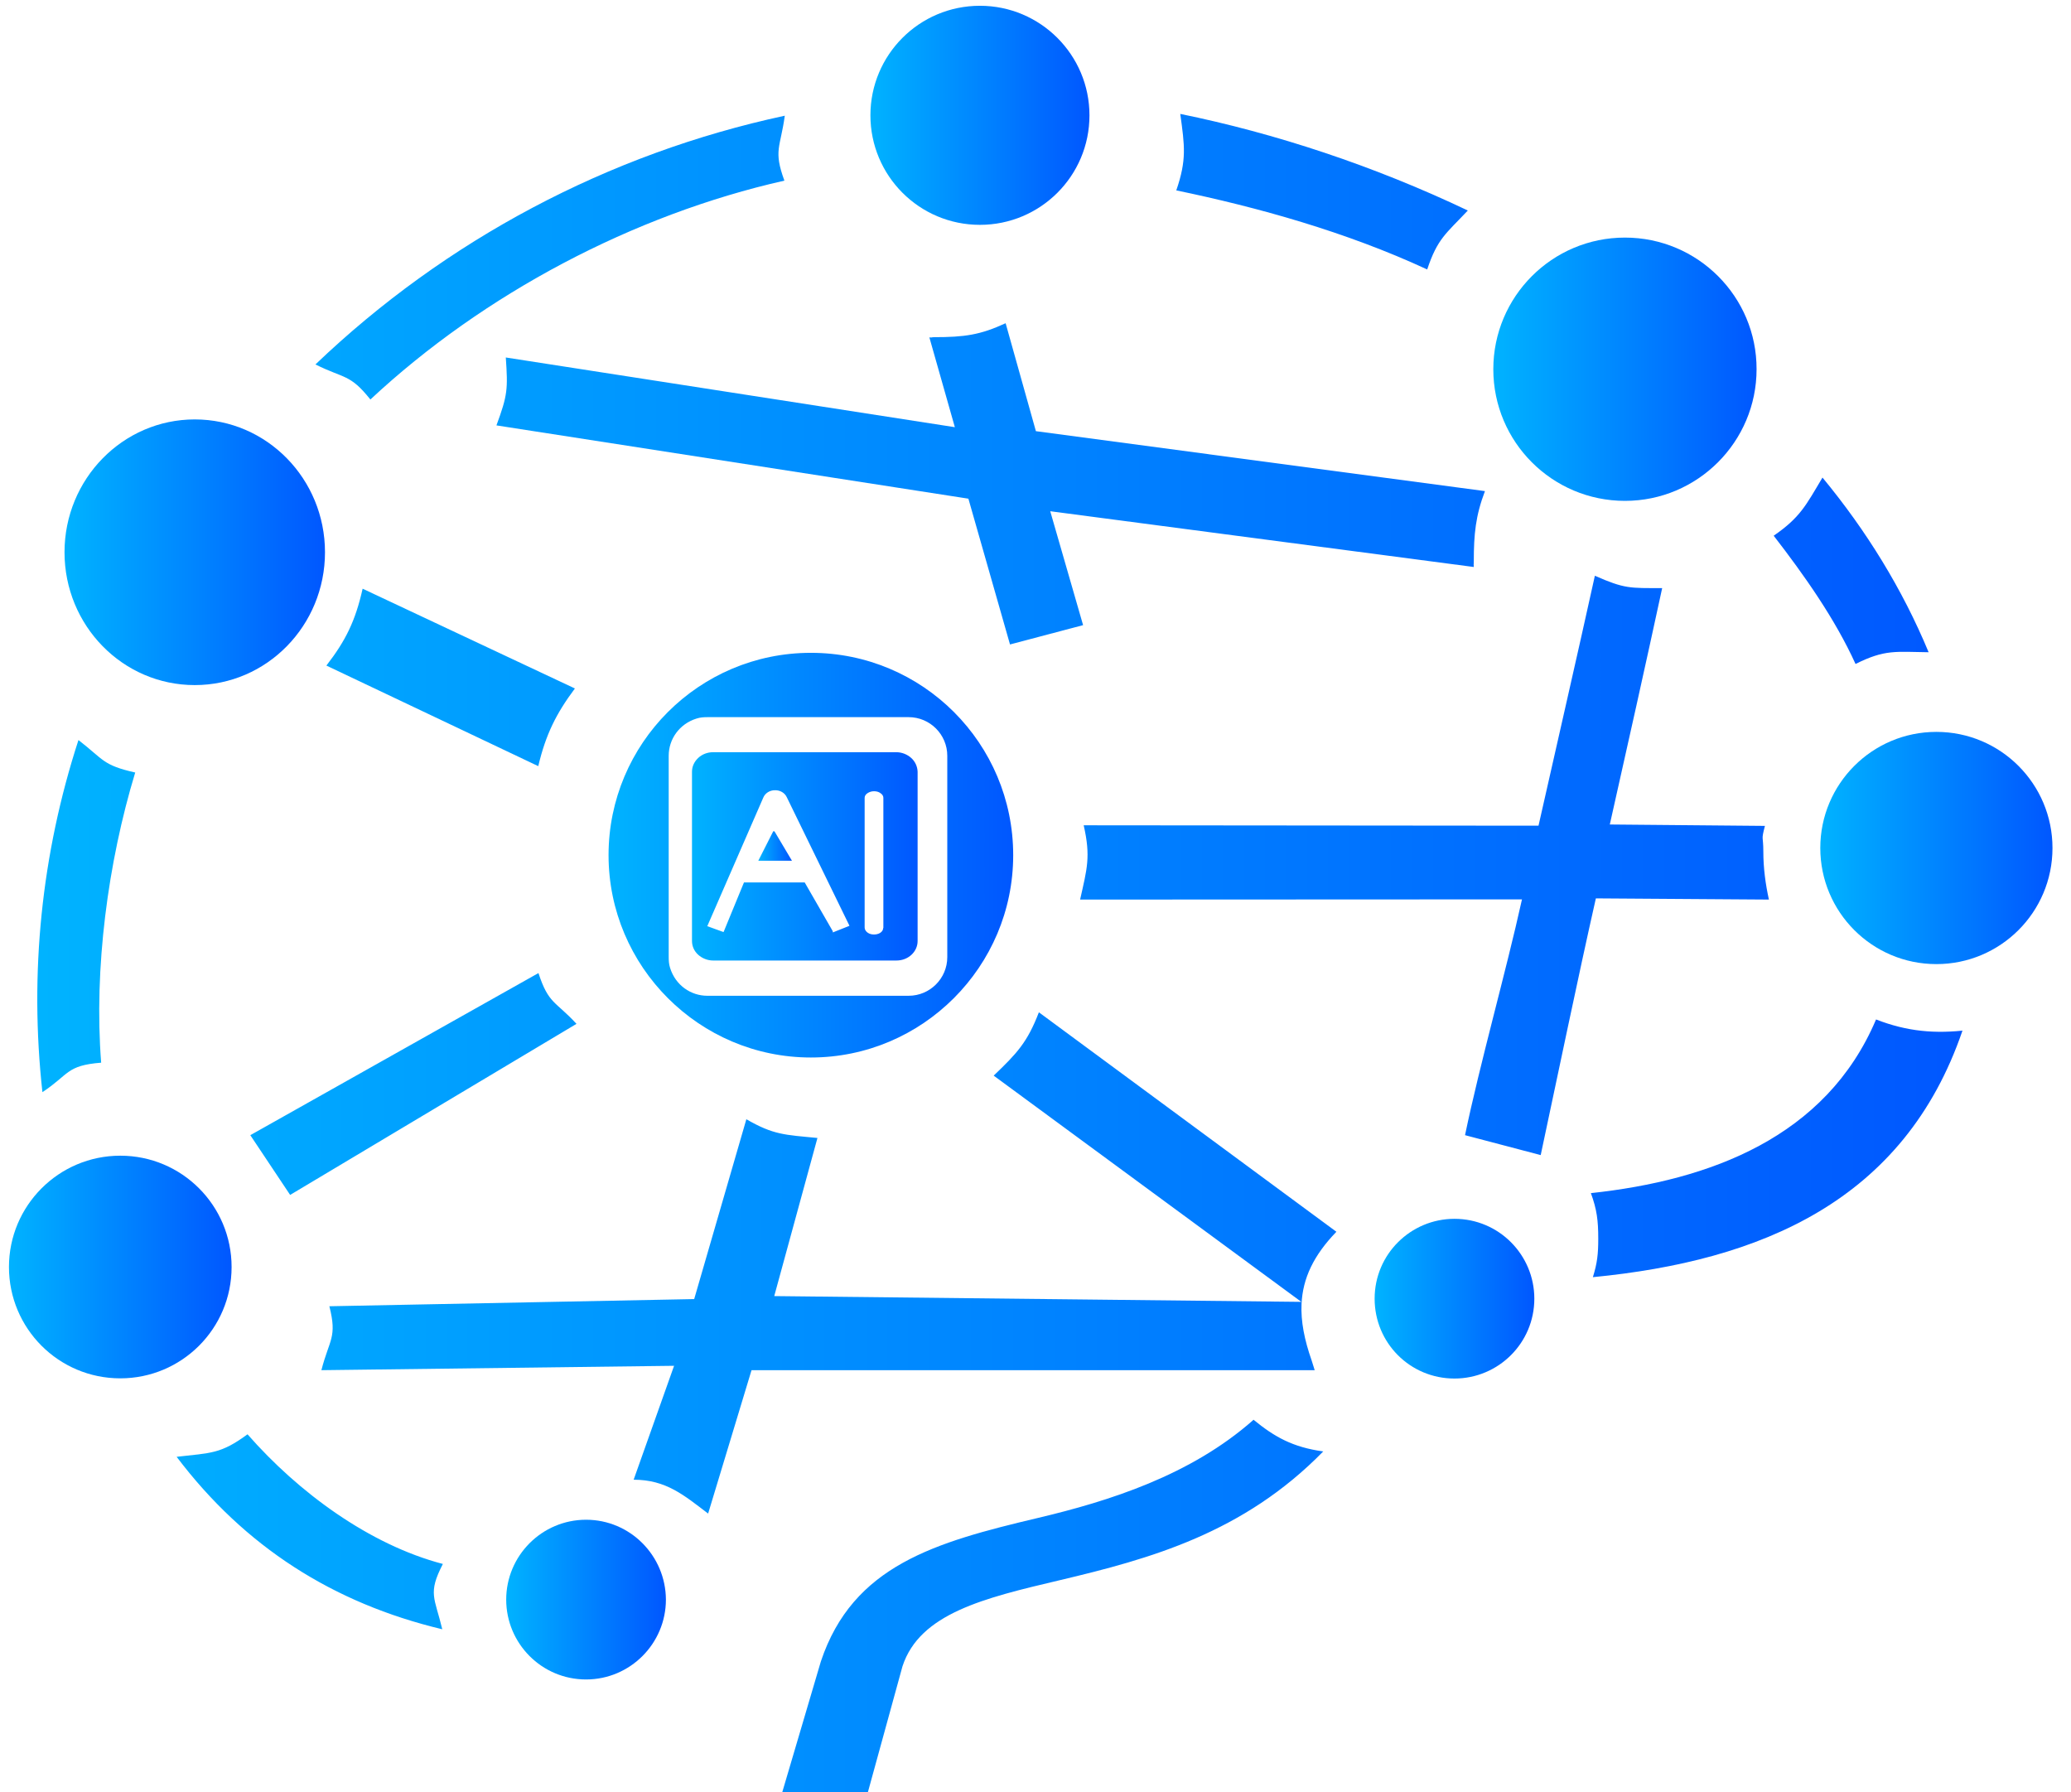
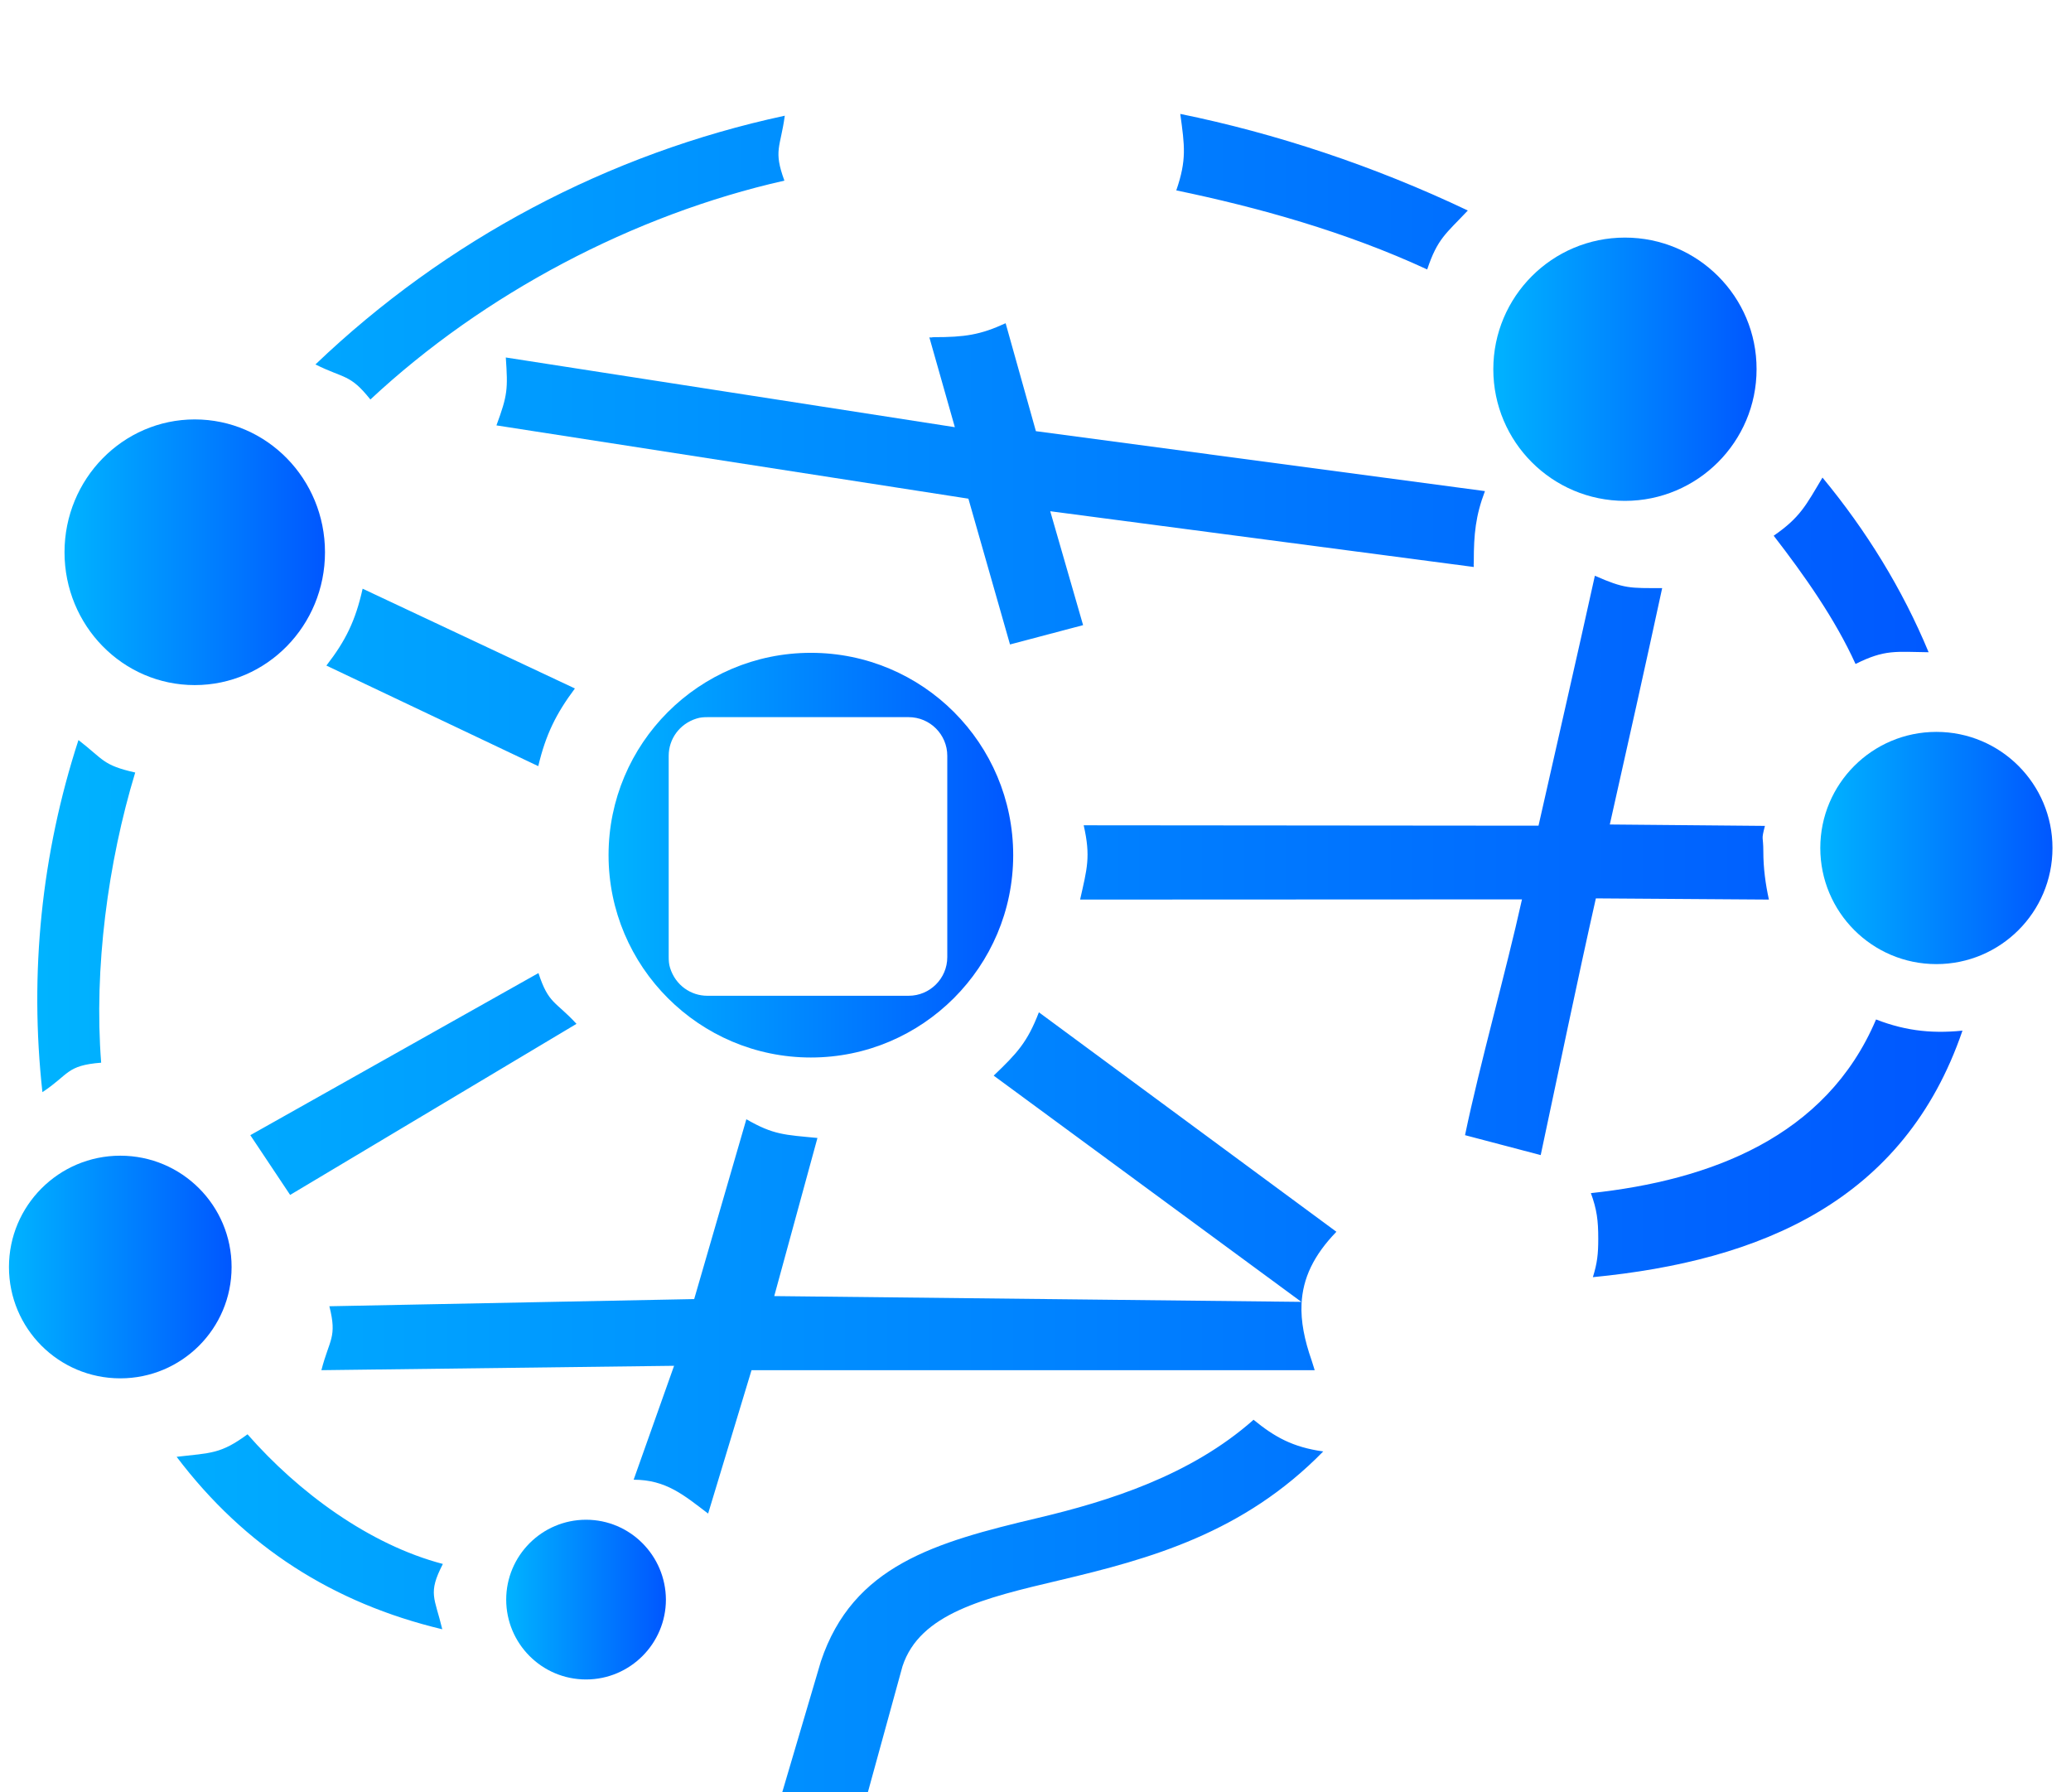
<svg xmlns="http://www.w3.org/2000/svg" width="104" height="90" viewBox="0 0 104 90" fill="none">
  <path d="M39.28 90L41.22 83.43C42.83 78.6 46.97 77.44 52.12 76.22C55.67 75.38 59.79 74.09 62.95 71.29C63.08 71.4 62.81 71.18 62.95 71.29C64 72.15 64.92 72.67 66.45 72.88C62.44 76.98 57.77 78.27 53.2 79.35C49.43 80.24 46.19 81.01 45.32 83.67L43.58 90H39.28ZM67.11 61.85C65.97 63.03 65.42 64.18 65.36 65.48C65.32 66.34 65.5 67.27 65.87 68.32L66.02 68.8H37.74L35.56 76C34.35 75.08 33.45 74.3 31.82 74.3L33.85 68.58L16.14 68.8C16.54 67.24 16.94 67.17 16.54 65.59L34.86 65.23L37.48 56.2C38.85 56.99 39.4 56.98 41.05 57.14L38.88 65.08L65.35 65.37L49.9 54.01C51.07 52.89 51.59 52.34 52.17 50.83M22.21 81.81C16.73 80.5 12.29 77.67 8.87 73.15C10.61 72.95 11.08 73.01 12.43 72.02C14.98 74.93 18.54 77.56 22.24 78.53C21.47 80.02 21.83 80.21 22.21 81.81ZM2.13 54.84C1.47 48.87 2.08 42.88 3.94 37.16C5.22 38.15 5.15 38.42 6.79 38.79C5.42 43.3 4.71 48.64 5.08 53.36C3.32 53.5 3.49 53.94 2.13 54.84ZM15.84 18.3C22.38 12.05 30.55 7.71 39.41 5.81C39.19 7.42 38.83 7.54 39.39 9.07C31.81 10.78 24.29 14.75 18.6 20.06C17.57 18.77 17.31 19.03 15.84 18.3ZM59.27 5.72C64.03 6.69 68.98 8.32 73.71 10.57C72.61 11.74 72.19 11.97 71.67 13.53C67.59 11.64 63.17 10.41 59.07 9.56C59.6 8.02 59.49 7.33 59.27 5.72ZM91.52 23.98C93.72 26.64 95.53 29.57 96.85 32.75C95.19 32.73 94.66 32.6 93.18 33.34C92.16 31.09 90.61 28.89 89.07 26.9C90.4 25.98 90.68 25.39 91.52 23.98ZM98.55 51.75C95.62 60.32 88.41 63.31 79.99 64.13C80.21 63.42 80.26 62.97 80.26 62.2C80.26 61.28 80.19 60.73 79.89 59.91C85.86 59.27 91.7 57.11 94.21 51.19C95.78 51.8 97.19 51.92 98.83 51.72L98.55 51.75ZM73.57 57C74.31 53.43 75.62 48.82 76.43 45.16L54.24 45.17C54.59 43.61 54.78 43.02 54.42 41.44L77.26 41.46C78.15 37.51 79.22 32.86 80.09 28.91C81.59 29.57 81.84 29.53 83.47 29.53C82.7 33.1 81.66 37.76 80.84 41.4L88.63 41.47C88.43 42.24 88.55 41.93 88.55 42.77C88.55 43.59 88.66 44.4 88.83 45.17L80.14 45.11C79.24 49.09 78.21 54.07 77.37 58M27.03 38.47L16.39 33.42C17.36 32.17 17.85 31.17 18.21 29.56L28.87 34.57C27.93 35.83 27.41 36.87 27.03 38.47ZM12.57 57L27.04 48.86C27.55 50.42 27.88 50.25 28.95 51.41L14.57 60M50.72 32.36L48.63 25.04L24.93 21.36C25.49 19.84 25.51 19.55 25.4 17.95L47.95 21.45L46.67 16.94C46.82 16.96 46.76 16.93 46.91 16.93C48.43 16.93 49.22 16.82 50.5 16.23L52.02 21.65L74.57 24.66C74.1 25.9 74.01 26.82 74.01 28.19C74.01 28.47 73.99 28.19 74.01 28.47L52.74 25.67L54.39 31.39" fill="url(#paint0_linear_384_672)" />
  <path d="M9.78 21.06C6.17 21.06 3.24 24.05 3.24 27.73C3.24 31.41 6.16 34.4 9.78 34.4C13.4 34.4 16.32 31.41 16.32 27.73C16.32 24.05 13.4 21.06 9.78 21.06Z" fill="url(#paint1_linear_384_672)" />
  <path d="M29.43 76.31C27.21 76.31 25.42 78.12 25.42 80.32C25.42 82.52 27.2 84.33 29.43 84.33C31.65 84.33 33.44 82.52 33.44 80.32C33.43 78.12 31.65 76.31 29.43 76.31Z" fill="url(#paint2_linear_384_672)" />
  <path d="M6.04 58.03C2.95 58.03 0.45 60.54 0.45 63.62C0.45 66.7 2.94 69.21 6.04 69.21C9.12 69.21 11.63 66.72 11.63 63.62C11.63 60.54 9.14 58.03 6.04 58.03Z" fill="url(#paint3_linear_384_672)" />
  <path d="M81.6 11.93C77.94 11.93 74.99 14.9 74.99 18.54C74.99 22.19 77.95 25.15 81.6 25.15C85.25 25.15 88.21 22.18 88.21 18.54C88.22 14.9 85.26 11.93 81.6 11.93Z" fill="url(#paint4_linear_384_672)" />
-   <path d="M49.21 0.29C46.16 0.29 43.71 2.76 43.71 5.79C43.71 8.82 46.16 11.29 49.21 11.29C52.24 11.29 54.71 8.84 54.71 5.79C54.71 2.76 52.25 0.29 49.21 0.29Z" fill="url(#paint5_linear_384_672)" />
  <path d="M97.24 36.75C94.01 36.75 91.41 39.37 91.41 42.58C91.41 45.79 94.01 48.41 97.24 48.41C100.45 48.41 103.07 45.81 103.07 42.58C103.07 39.37 100.47 36.75 97.24 36.75Z" fill="url(#paint6_linear_384_672)" />
-   <path d="M73.04 61.2C70.84 61.2 69.03 62.98 69.03 65.21C69.03 67.43 70.81 69.22 73.04 69.22C75.24 69.22 77.05 67.44 77.05 65.21C77.05 63.01 75.27 61.2 73.04 61.2Z" fill="url(#paint7_linear_384_672)" />
  <path d="M40.72 32.78C35.1 32.78 30.56 37.34 30.56 42.94C30.56 48.54 35.12 53.1 40.72 53.1C46.32 53.1 50.88 48.54 50.88 42.94C50.88 37.33 46.34 32.78 40.72 32.78ZM47.57 48.06C47.57 49.13 46.7 50 45.63 50H35.52C34.69 50 33.92 49.47 33.65 48.6C33.59 48.42 33.58 48.23 33.58 48.05V37.95C33.58 37.12 34.11 36.35 34.98 36.08C35.16 36.02 35.35 36.01 35.53 36.01H45.63C46.7 36.01 47.57 36.88 47.57 37.95V48.06Z" fill="url(#paint8_linear_384_672)" />
-   <path d="M38.83 41.74L38.08 43.22H39.77L38.89 41.74H38.83Z" fill="url(#paint9_linear_384_672)" />
-   <path d="M45.76 38.06C45.56 37.88 45.29 37.77 45.01 37.77H42.66H35.81C35.53 37.77 35.26 37.87 35.06 38.06C34.86 38.25 34.75 38.49 34.75 38.75V47.25C34.75 47.51 34.86 47.76 35.06 47.94C35.26 48.12 35.53 48.23 35.81 48.23H45.02C45.61 48.23 46.08 47.79 46.08 47.25V38.75C46.07 38.49 45.96 38.24 45.76 38.06ZM42.65 46.49L41.82 46.82V46.76L40.41 44.31H37.36L36.34 46.79L36.33 46.8L35.53 46.51C35.52 46.51 35.52 46.5 35.52 46.5L38.33 40.05C38.42 39.83 38.65 39.68 38.91 39.68C39.17 39.67 39.41 39.81 39.51 40.03L42.66 46.49C42.65 46.48 42.65 46.49 42.65 46.49ZM44.35 46.6C44.35 46.8 44.11 46.95 43.82 46.92C43.59 46.9 43.42 46.74 43.42 46.57V40.06C43.42 39.97 43.47 39.89 43.56 39.83C43.65 39.77 43.76 39.73 43.89 39.73C44.02 39.73 44.13 39.76 44.22 39.83C44.31 39.89 44.36 39.97 44.36 40.06V46.6H44.35Z" fill="url(#paint10_linear_384_672)" />
  <defs>
    <linearGradient id="paint0_linear_384_672" x1="1.87" y1="47.862" x2="98.832" y2="47.862" gradientUnits="userSpaceOnUse">
      <stop stop-color="#00B3FF" />
      <stop offset="1" stop-color="#0057FF" />
    </linearGradient>
    <linearGradient id="paint1_linear_384_672" x1="3.24" y1="27.729" x2="16.321" y2="27.729" gradientUnits="userSpaceOnUse">
      <stop stop-color="#00B3FF" />
      <stop offset="1" stop-color="#0057FF" />
    </linearGradient>
    <linearGradient id="paint2_linear_384_672" x1="25.422" y1="80.32" x2="33.435" y2="80.32" gradientUnits="userSpaceOnUse">
      <stop stop-color="#00B3FF" />
      <stop offset="1" stop-color="#0057FF" />
    </linearGradient>
    <linearGradient id="paint3_linear_384_672" x1="0.449" y1="63.618" x2="11.632" y2="63.618" gradientUnits="userSpaceOnUse">
      <stop stop-color="#00B3FF" />
      <stop offset="1" stop-color="#0057FF" />
    </linearGradient>
    <linearGradient id="paint4_linear_384_672" x1="74.99" y1="18.548" x2="88.219" y2="18.548" gradientUnits="userSpaceOnUse">
      <stop stop-color="#00B3FF" />
      <stop offset="1" stop-color="#0057FF" />
    </linearGradient>
    <linearGradient id="paint5_linear_384_672" x1="43.707" y1="5.787" x2="54.707" y2="5.787" gradientUnits="userSpaceOnUse">
      <stop stop-color="#00B3FF" />
      <stop offset="1" stop-color="#0057FF" />
    </linearGradient>
    <linearGradient id="paint6_linear_384_672" x1="91.406" y1="42.578" x2="103.068" y2="42.578" gradientUnits="userSpaceOnUse">
      <stop stop-color="#00B3FF" />
      <stop offset="1" stop-color="#0057FF" />
    </linearGradient>
    <linearGradient id="paint7_linear_384_672" x1="69.039" y1="65.207" x2="77.052" y2="65.207" gradientUnits="userSpaceOnUse">
      <stop stop-color="#00B3FF" />
      <stop offset="1" stop-color="#0057FF" />
    </linearGradient>
    <linearGradient id="paint8_linear_384_672" x1="30.557" y1="42.938" x2="50.876" y2="42.938" gradientUnits="userSpaceOnUse">
      <stop stop-color="#00B3FF" />
      <stop offset="1" stop-color="#0057FF" />
    </linearGradient>
    <linearGradient id="paint9_linear_384_672" x1="38.074" y1="42.478" x2="39.767" y2="42.478" gradientUnits="userSpaceOnUse">
      <stop stop-color="#00B3FF" />
      <stop offset="1" stop-color="#0057FF" />
    </linearGradient>
    <linearGradient id="paint10_linear_384_672" x1="34.736" y1="43" x2="46.067" y2="43" gradientUnits="userSpaceOnUse">
      <stop stop-color="#00B3FF" />
      <stop offset="1" stop-color="#0057FF" />
    </linearGradient>
  </defs>
</svg>